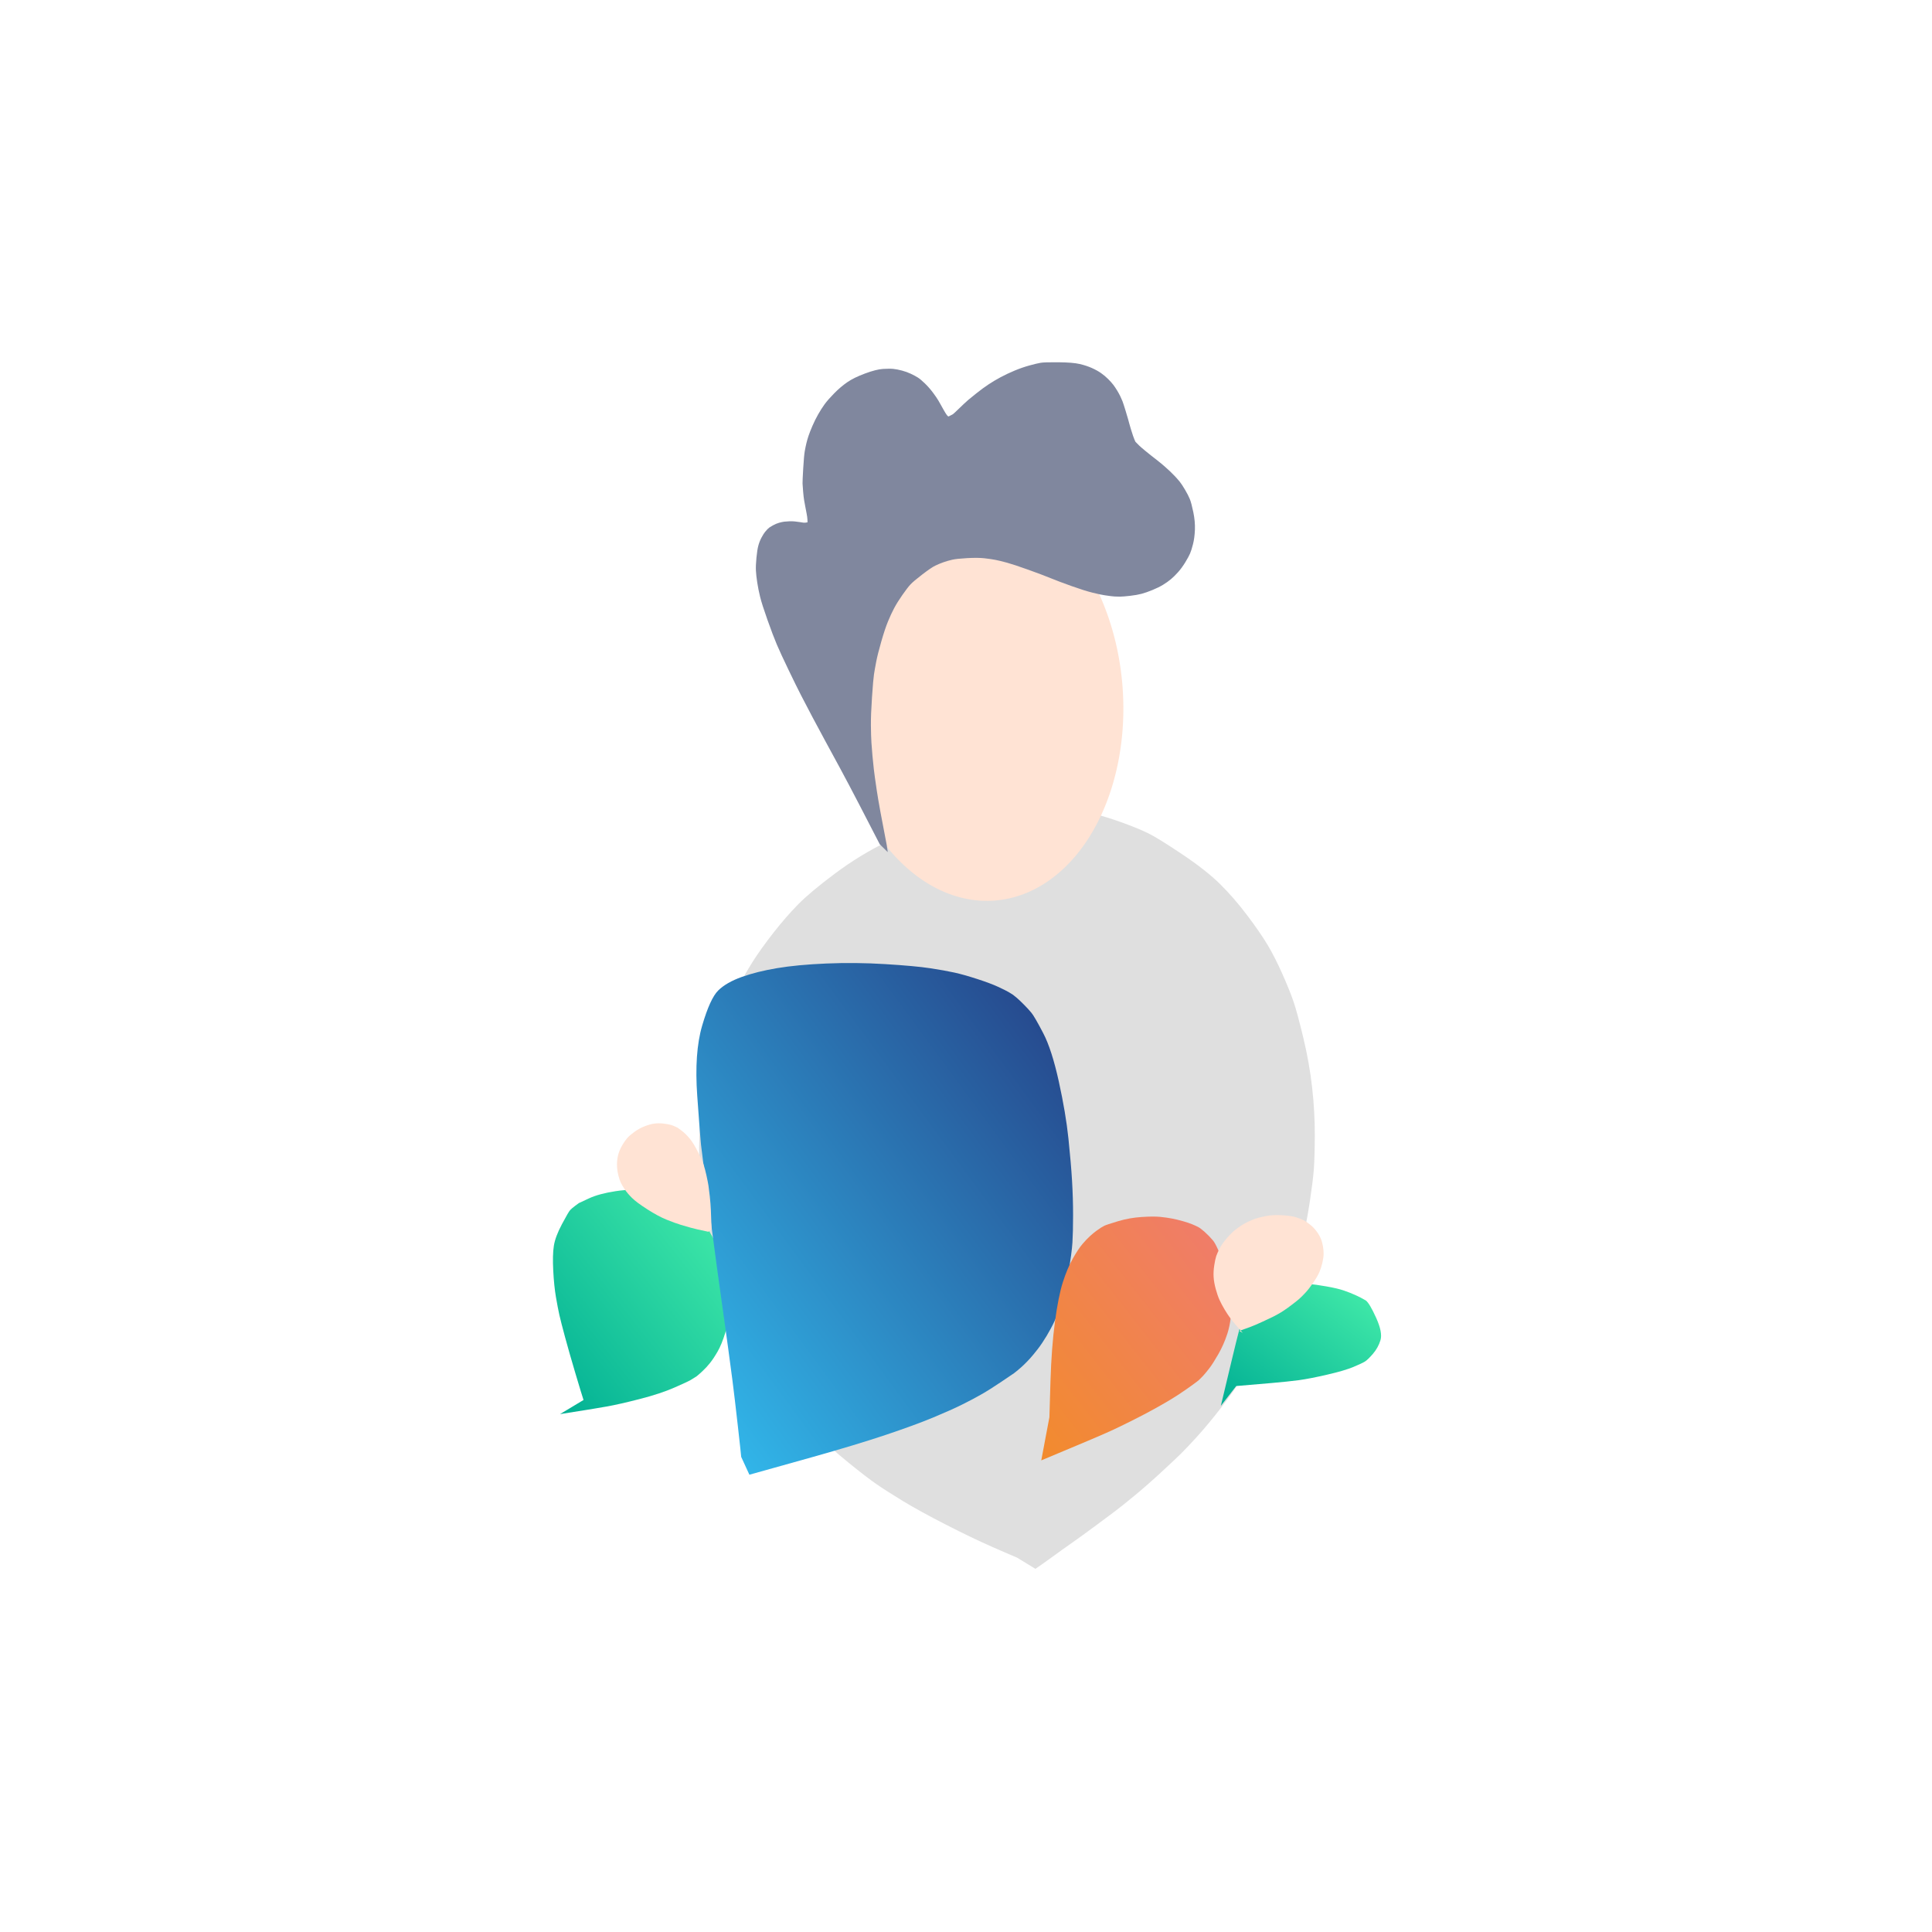
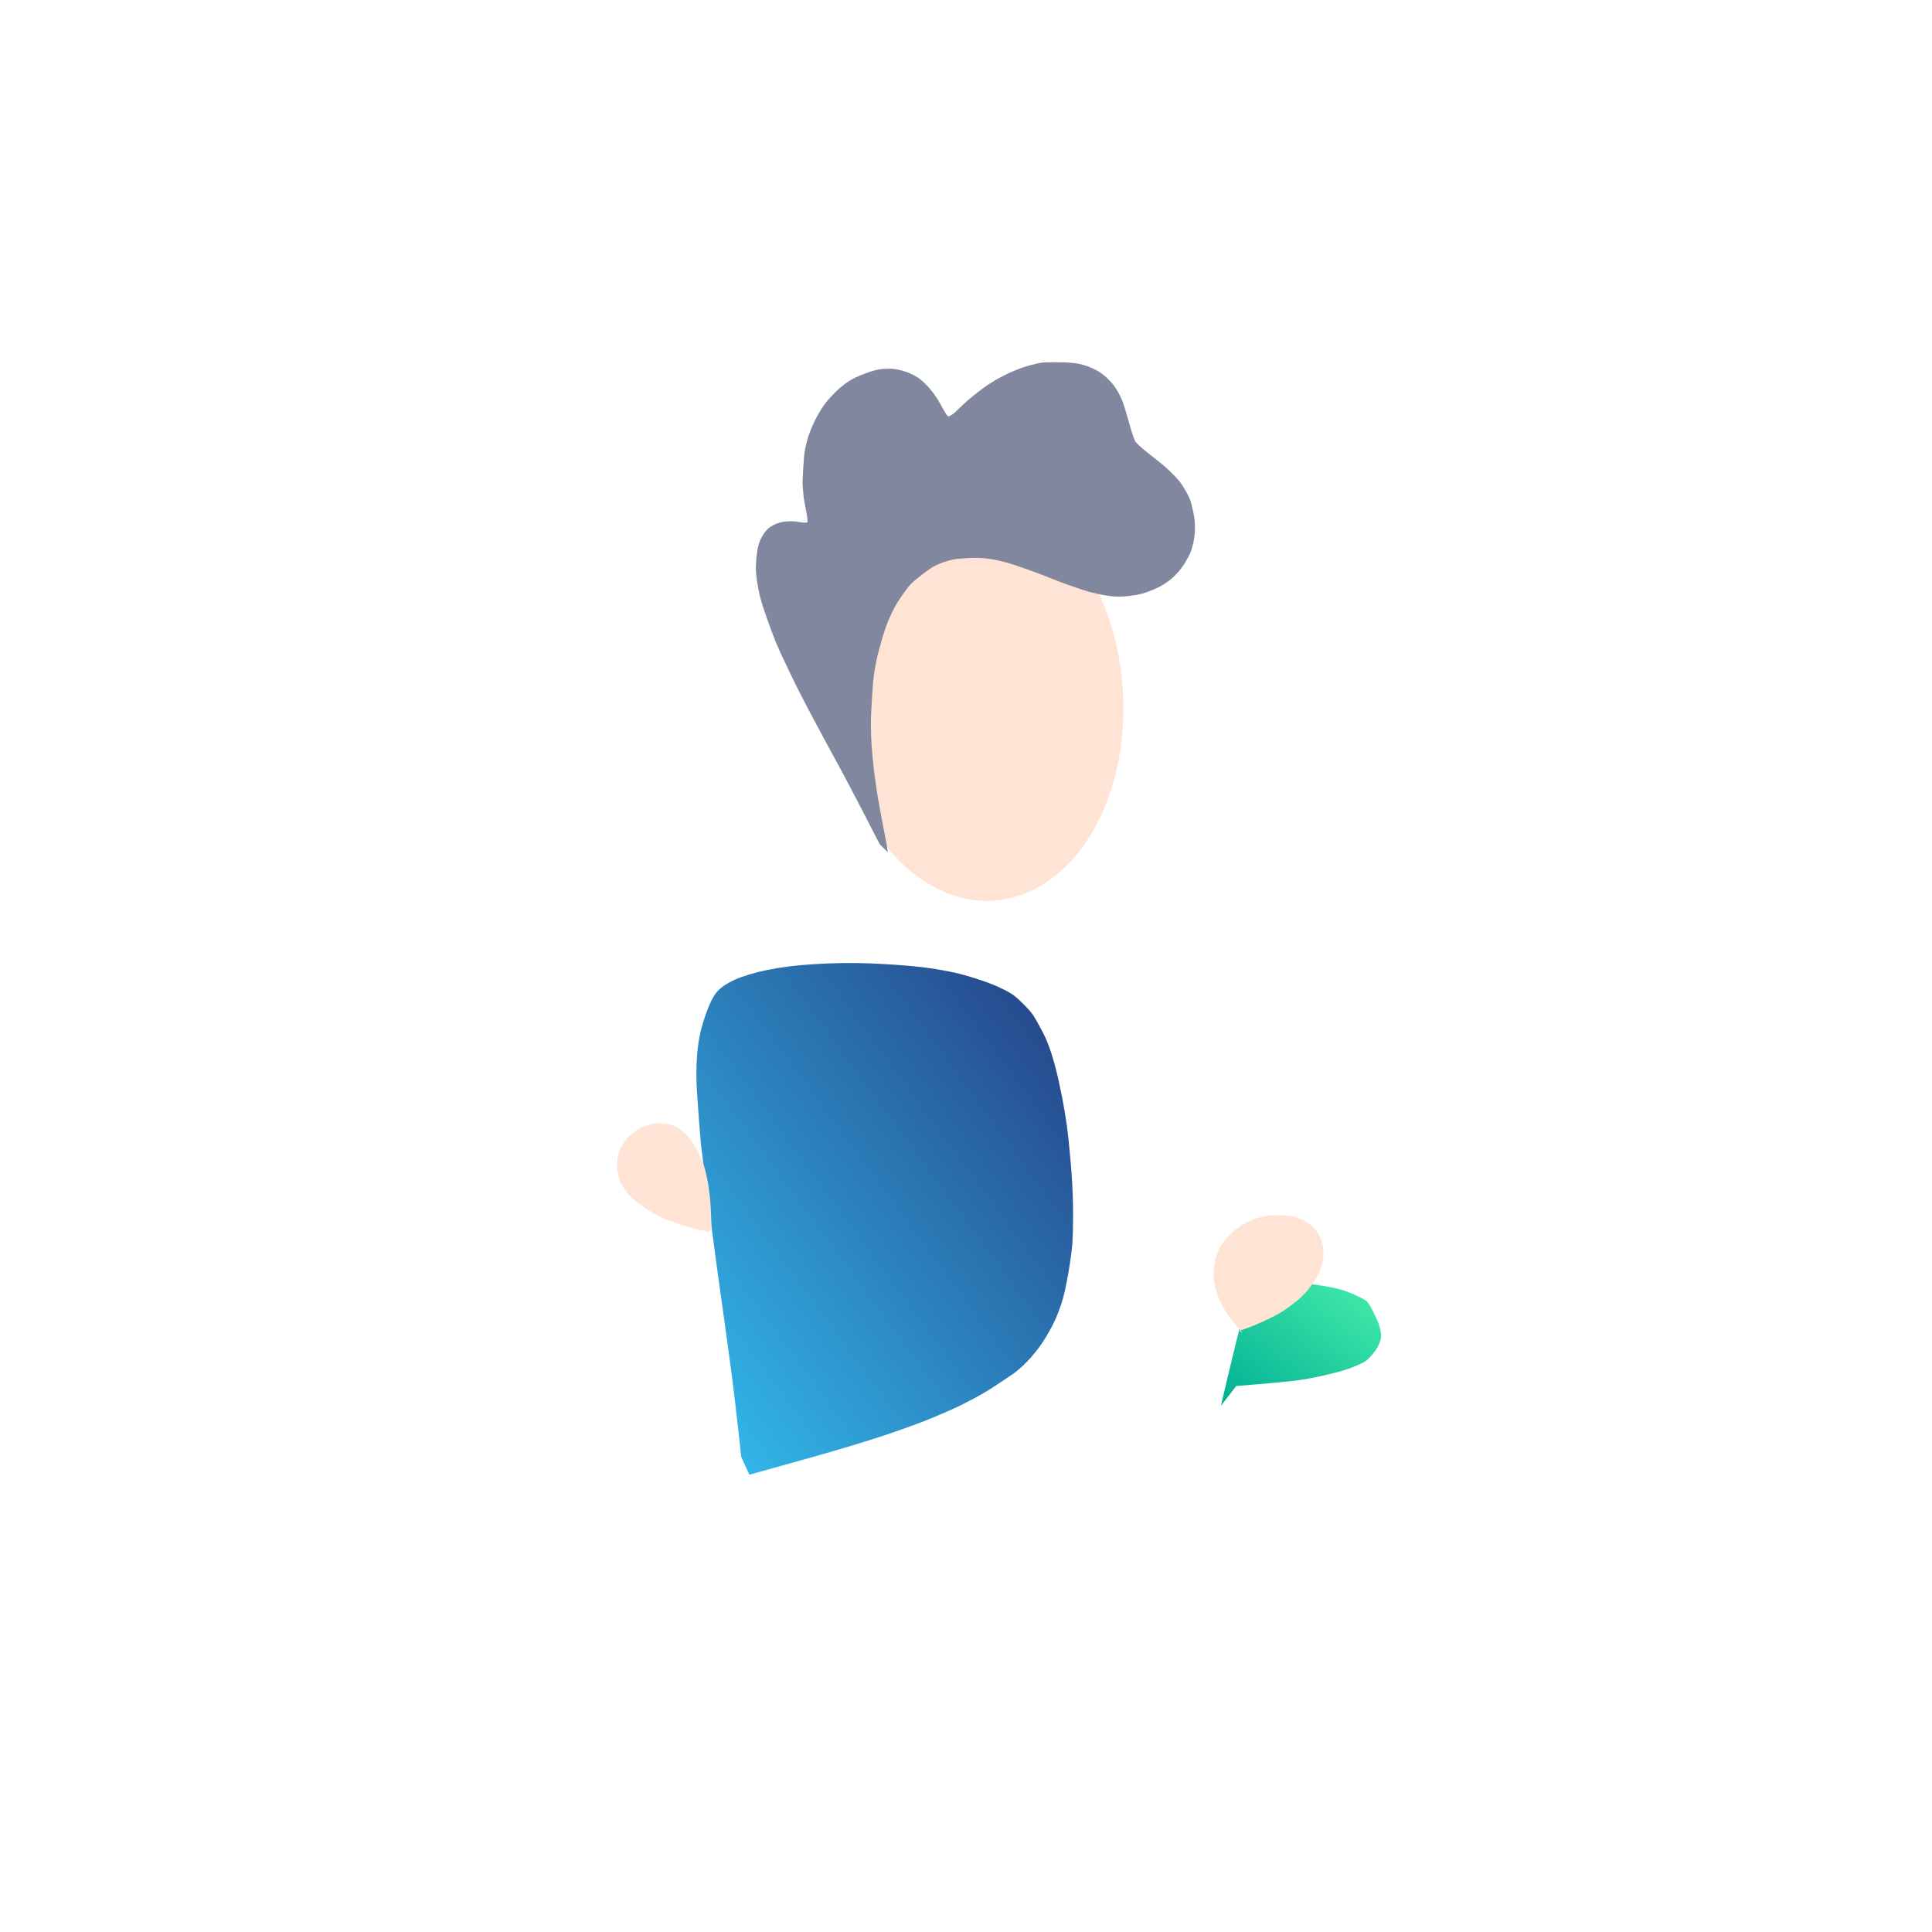
<svg xmlns="http://www.w3.org/2000/svg" width="512" height="512" viewBox="0 0 512 512" fill="none">
  <rect x="0" y="0" width="512" height="512" fill="#333333" stroke="none" />
  <rect width="512" height="512" transform="translate(512) rotate(90)" fill="white" />
-   <path d="M269.52 412.781C268.755 412.479 266.571 411.536 262.967 409.95C259.363 408.365 255.252 406.39 250.633 404.026C246.014 401.662 242.223 399.579 239.26 397.776C236.297 395.974 233.962 394.482 232.255 393.301C230.548 392.121 228.138 390.27 225.027 387.749C221.915 385.229 219.237 382.871 216.992 380.673C214.747 378.476 212.985 376.656 211.704 375.213C210.423 373.771 208.219 370.893 205.092 366.578C201.965 362.264 199.454 358.354 197.561 354.85C195.668 351.347 194.019 347.822 192.612 344.274C191.205 340.727 190.078 337.434 189.229 334.394C188.38 331.355 187.524 326.895 186.661 321.015C185.798 315.135 185.341 310.327 185.289 306.591C185.238 302.855 185.365 299.351 185.67 296.079C185.976 292.808 186.724 288.617 187.913 283.507C189.102 278.398 190.196 274.451 191.195 271.667C192.194 268.883 193.458 265.961 194.988 262.899C196.518 259.837 198.017 257.152 199.486 254.842C200.954 252.533 202.792 249.969 205.001 247.149C207.21 244.329 209.392 241.824 211.547 239.634C213.702 237.444 216.971 234.713 221.353 231.442C225.736 228.172 230.297 225.387 235.037 223.087C239.777 220.788 244.851 218.864 250.26 217.315C255.669 215.766 259.938 214.803 263.066 214.427C266.194 214.051 269.692 213.886 273.56 213.932C277.427 213.978 280.673 214.179 283.297 214.535C285.92 214.891 288.213 215.299 290.175 215.76C292.137 216.222 294.528 216.96 297.347 217.975C300.167 218.991 302.464 219.933 304.237 220.8C306.01 221.668 309.027 223.53 313.286 226.387C317.545 229.245 320.896 231.881 323.34 234.297C325.784 236.713 328.168 239.46 330.493 242.536C332.817 245.613 334.63 248.242 335.933 250.424C337.235 252.607 338.549 255.191 339.874 258.177C341.199 261.163 342.191 263.636 342.849 265.594C343.506 267.552 344.366 270.742 345.427 275.164C346.488 279.587 347.26 283.971 347.741 288.317C348.222 292.663 348.453 296.862 348.434 300.913C348.415 304.965 348.327 307.993 348.169 309.999C348.011 312.006 347.671 314.742 347.149 318.206C346.627 321.672 346.056 324.738 345.437 327.404C344.818 330.072 344.088 332.765 343.248 335.484C342.409 338.204 341.182 341.532 339.568 345.47C337.955 349.408 336.641 352.384 335.628 354.4C334.614 356.416 332.927 359.295 330.568 363.039C328.208 366.783 325.88 370.132 323.585 373.085C321.29 376.039 319.207 378.546 317.335 380.605C315.464 382.664 314.033 384.182 313.042 385.16C312.051 386.139 310.312 387.777 307.825 390.075C305.338 392.374 302.977 394.447 300.742 396.295C298.507 398.143 296.747 399.551 295.462 400.519C294.177 401.487 292.389 402.818 290.1 404.51C287.811 406.203 286.108 407.44 284.992 408.221C283.876 409.003 282.674 409.854 281.387 410.774C280.1 411.695 279.001 412.489 278.092 413.157C277.183 413.825 275.952 414.694 274.4 415.764" fill="#DFDFDF" />
  <path d="M297.419 181.184C297.454 181.59 297.486 181.995 297.515 182.401C297.544 182.807 297.569 183.214 297.591 183.62C297.613 184.026 297.632 184.433 297.648 184.84C297.664 185.246 297.676 185.652 297.685 186.059C297.694 186.465 297.7 186.87 297.703 187.276C297.706 187.682 297.705 188.089 297.702 188.495C297.698 188.9 297.691 189.305 297.68 189.71C297.67 190.114 297.656 190.518 297.639 190.922C297.622 191.326 297.602 191.73 297.579 192.133C297.556 192.535 297.529 192.937 297.499 193.339C297.469 193.74 297.436 194.14 297.4 194.539C297.363 194.939 297.324 195.338 297.281 195.736C297.238 196.134 297.192 196.531 297.143 196.927C297.094 197.323 297.041 197.718 296.986 198.112C296.93 198.506 296.871 198.899 296.809 199.29C296.747 199.682 296.682 200.072 296.614 200.461C296.545 200.85 296.474 201.238 296.399 201.624C296.324 202.01 296.247 202.394 296.166 202.777C296.085 203.161 296 203.542 295.913 203.922C295.826 204.302 295.735 204.681 295.642 205.057C295.549 205.434 295.452 205.809 295.353 206.182C295.254 206.556 295.151 206.927 295.045 207.296C294.94 207.666 294.831 208.033 294.719 208.398C294.608 208.764 294.493 209.127 294.375 209.488C294.258 209.85 294.137 210.209 294.013 210.566C293.89 210.923 293.763 211.278 293.634 211.63C293.504 211.983 293.372 212.333 293.237 212.681C293.102 213.029 292.963 213.375 292.822 213.717C292.681 214.061 292.538 214.402 292.391 214.74C292.244 215.077 292.095 215.413 291.943 215.746C291.79 216.079 291.635 216.409 291.478 216.736C291.32 217.064 291.159 217.389 290.996 217.711C290.833 218.033 290.668 218.352 290.499 218.668C290.33 218.985 290.159 219.298 289.986 219.608C289.812 219.919 289.636 220.227 289.457 220.531C289.278 220.835 289.097 221.137 288.913 221.435C288.729 221.733 288.542 222.028 288.353 222.32C288.164 222.612 287.973 222.901 287.779 223.186C287.586 223.472 287.39 223.755 287.191 224.033C286.992 224.312 286.791 224.588 286.588 224.861C286.385 225.133 286.179 225.401 285.971 225.667C285.764 225.932 285.554 226.194 285.341 226.452C285.129 226.71 284.915 226.964 284.698 227.215C284.481 227.467 284.262 227.714 284.041 227.957C283.82 228.201 283.597 228.441 283.372 228.677C283.147 228.914 282.92 229.147 282.691 229.375C282.462 229.605 282.231 229.83 281.998 230.051C281.765 230.272 281.531 230.489 281.294 230.702C281.057 230.916 280.818 231.125 280.578 231.331C280.337 231.537 280.095 231.738 279.851 231.935C279.607 232.133 279.361 232.327 279.114 232.516C278.867 232.706 278.618 232.891 278.367 233.072C278.116 233.254 277.864 233.431 277.61 233.604C277.356 233.777 277.101 233.946 276.844 234.111C276.587 234.276 276.329 234.436 276.069 234.592C275.81 234.748 275.549 234.9 275.286 235.048C275.023 235.196 274.759 235.339 274.494 235.478C274.229 235.618 273.962 235.753 273.695 235.883C273.427 236.013 273.158 236.14 272.888 236.262C272.618 236.384 272.347 236.501 272.075 236.613C271.802 236.727 271.529 236.835 271.255 236.939C270.98 237.043 270.705 237.143 270.429 237.238C270.152 237.333 269.875 237.424 269.597 237.51C269.319 237.596 269.04 237.678 268.76 237.755C268.48 237.833 268.199 237.905 267.918 237.973C267.637 238.042 267.356 238.106 267.073 238.164C266.79 238.224 266.507 238.278 266.223 238.328C265.939 238.378 265.654 238.424 265.369 238.465C265.084 238.506 264.799 238.542 264.513 238.573C264.227 238.605 263.941 238.633 263.654 238.655C263.367 238.678 263.08 238.696 262.793 238.71C262.506 238.723 262.218 238.732 261.93 238.736C261.642 238.74 261.354 238.74 261.066 238.734C260.777 238.73 260.489 238.72 260.201 238.706C259.912 238.692 259.624 238.673 259.335 238.65C259.046 238.626 258.758 238.598 258.47 238.566C258.181 238.534 257.893 238.496 257.605 238.454C257.317 238.413 257.029 238.367 256.741 238.316C256.453 238.266 256.165 238.21 255.878 238.15C255.591 238.09 255.304 238.026 255.017 237.957C254.73 237.888 254.444 237.814 254.159 237.736C253.873 237.658 253.588 237.576 253.303 237.49C253.018 237.403 252.734 237.311 252.45 237.215C252.167 237.119 251.884 237.019 251.601 236.914C251.318 236.809 251.037 236.7 250.756 236.586C250.475 236.472 250.194 236.354 249.915 236.232C249.636 236.11 249.357 235.983 249.079 235.851C248.801 235.721 248.524 235.585 248.248 235.445C247.972 235.305 247.697 235.161 247.423 235.012C247.149 234.864 246.876 234.712 246.604 234.555C246.332 234.398 246.061 234.237 245.792 234.072C245.522 233.906 245.254 233.737 244.987 233.562C244.72 233.389 244.454 233.211 244.189 233.029C243.924 232.847 243.66 232.661 243.398 232.47C243.136 232.28 242.875 232.086 242.616 231.888C242.357 231.69 242.099 231.488 241.843 231.281C241.586 231.075 241.331 230.865 241.078 230.651C240.825 230.437 240.573 230.219 240.323 229.997C240.073 229.775 239.825 229.55 239.578 229.32C239.331 229.091 239.086 228.858 238.843 228.621C238.6 228.384 238.358 228.144 238.118 227.9C237.878 227.655 237.64 227.407 237.404 227.155C237.168 226.903 236.934 226.648 236.701 226.389C236.469 226.131 236.239 225.868 236.01 225.602C235.782 225.336 235.556 225.067 235.331 224.794C235.107 224.522 234.885 224.246 234.665 223.966C234.444 223.687 234.226 223.405 234.01 223.118C233.795 222.832 233.581 222.543 233.369 222.25C233.158 221.958 232.948 221.662 232.741 221.363C232.534 221.065 232.33 220.763 232.127 220.457C231.924 220.153 231.724 219.845 231.527 219.534C231.329 219.223 231.134 218.909 230.941 218.592C230.748 218.276 230.557 217.956 230.369 217.633C230.181 217.311 229.996 216.986 229.813 216.658C229.63 216.33 229.449 216 229.271 215.667C229.093 215.333 228.918 214.997 228.745 214.658C228.572 214.32 228.402 213.979 228.234 213.635C228.067 213.292 227.902 212.946 227.74 212.598C227.578 212.25 227.419 211.899 227.262 211.545C227.105 211.193 226.951 210.838 226.8 210.48C226.649 210.123 226.5 209.763 226.354 209.401C226.209 209.04 226.066 208.676 225.926 208.31C225.786 207.944 225.649 207.577 225.514 207.207C225.38 206.837 225.249 206.466 225.12 206.092C224.992 205.719 224.867 205.344 224.744 204.967C224.621 204.59 224.502 204.211 224.385 203.831C224.268 203.451 224.155 203.069 224.044 202.685C223.933 202.302 223.826 201.917 223.721 201.53C223.617 201.144 223.516 200.757 223.417 200.367C223.318 199.978 223.223 199.588 223.131 199.196C223.038 198.805 222.949 198.411 222.863 198.017C222.777 197.623 222.694 197.228 222.614 196.832C222.534 196.436 222.457 196.039 222.384 195.64C222.31 195.242 222.239 194.843 222.172 194.443C222.105 194.044 222.041 193.643 221.98 193.241C221.919 192.84 221.862 192.438 221.807 192.035C221.752 191.633 221.701 191.23 221.653 190.826C221.605 190.422 221.56 190.017 221.518 189.612C221.477 189.208 221.438 188.802 221.403 188.396C221.368 187.991 221.336 187.586 221.307 187.18C221.278 186.774 221.253 186.367 221.231 185.96C221.208 185.554 221.189 185.148 221.174 184.741C221.158 184.335 221.145 183.928 221.136 183.522C221.127 183.116 221.122 182.709 221.119 182.303C221.116 181.897 221.116 181.492 221.12 181.086C221.124 180.681 221.131 180.276 221.142 179.871C221.152 179.467 221.165 179.062 221.182 178.658C221.199 178.254 221.22 177.851 221.243 177.448C221.266 177.046 221.293 176.644 221.323 176.242C221.352 175.841 221.385 175.44 221.422 175.04C221.458 174.641 221.498 174.242 221.541 173.844C221.584 173.446 221.63 173.05 221.679 172.654C221.728 172.258 221.78 171.863 221.836 171.469C221.891 171.075 221.95 170.682 222.012 170.29C222.074 169.899 222.139 169.509 222.208 169.12C222.277 168.731 222.348 168.343 222.423 167.957C222.498 167.571 222.575 167.186 222.656 166.803C222.737 166.42 222.821 166.038 222.908 165.658C222.995 165.278 223.086 164.9 223.179 164.523C223.272 164.147 223.369 163.772 223.469 163.398C223.568 163.025 223.671 162.654 223.777 162.284C223.882 161.915 223.991 161.548 224.103 161.182C224.214 160.817 224.329 160.454 224.447 160.092C224.564 159.731 224.685 159.372 224.809 159.014C224.932 158.657 225.059 158.302 225.188 157.95C225.317 157.598 225.45 157.248 225.585 156.9C225.72 156.552 225.859 156.206 226 155.862C226.141 155.52 226.284 155.179 226.431 154.841C226.578 154.503 226.727 154.167 226.879 153.835C227.032 153.502 227.187 153.172 227.344 152.844C227.502 152.516 227.662 152.192 227.825 151.87C227.988 151.548 228.154 151.229 228.323 150.913C228.491 150.596 228.662 150.283 228.836 149.973C229.009 149.662 229.186 149.354 229.365 149.049C229.544 148.745 229.725 148.444 229.909 148.146C230.093 147.848 230.279 147.552 230.468 147.26C230.657 146.968 230.849 146.679 231.042 146.393C231.236 146.108 231.432 145.826 231.631 145.547C231.83 145.268 232.031 144.992 232.234 144.72C232.437 144.448 232.643 144.18 232.85 143.914C233.058 143.649 233.268 143.387 233.481 143.129C233.693 142.871 233.907 142.616 234.124 142.365C234.341 142.114 234.559 141.867 234.78 141.624C235.001 141.38 235.224 141.139 235.449 140.902C235.674 140.666 235.902 140.434 236.131 140.204C236.36 139.976 236.591 139.751 236.824 139.529C237.057 139.309 237.291 139.092 237.528 138.878C237.765 138.664 238.003 138.455 238.244 138.249C238.485 138.044 238.727 137.843 238.971 137.645C239.215 137.447 239.461 137.254 239.708 137.064C239.955 136.874 240.204 136.689 240.455 136.508C240.706 136.326 240.958 136.149 241.212 135.977C241.465 135.803 241.721 135.634 241.978 135.469C242.235 135.305 242.493 135.144 242.753 134.988C243.012 134.832 243.273 134.68 243.536 134.533C243.799 134.385 244.063 134.241 244.328 134.102C244.593 133.963 244.86 133.828 245.127 133.697C245.395 133.567 245.664 133.441 245.934 133.319C246.204 133.197 246.475 133.08 246.747 132.967C247.02 132.854 247.293 132.745 247.567 132.641C247.842 132.537 248.117 132.438 248.393 132.342C248.67 132.247 248.947 132.156 249.225 132.07C249.503 131.984 249.782 131.903 250.062 131.826C250.342 131.748 250.623 131.675 250.904 131.607C251.185 131.539 251.466 131.475 251.749 131.415C252.032 131.357 252.316 131.303 252.599 131.253C252.883 131.203 253.168 131.157 253.453 131.115C253.738 131.075 254.023 131.039 254.309 131.007C254.595 130.975 254.881 130.948 255.168 130.926C255.455 130.903 255.742 130.885 256.029 130.871C256.316 130.858 256.604 130.849 256.892 130.844C257.18 130.84 257.468 130.841 257.757 130.846C258.045 130.851 258.333 130.86 258.622 130.874C258.91 130.888 259.198 130.907 259.487 130.93C259.776 130.954 260.064 130.982 260.352 131.014C260.641 131.047 260.929 131.084 261.217 131.125C261.506 131.167 261.794 131.214 262.081 131.264C262.369 131.315 262.657 131.37 262.944 131.43C263.231 131.49 263.518 131.555 263.805 131.624C264.092 131.693 264.378 131.766 264.663 131.844C264.949 131.922 265.234 132.004 265.519 132.091C265.804 132.178 266.089 132.269 266.372 132.365C266.656 132.461 266.939 132.562 267.221 132.667C267.504 132.772 267.786 132.881 268.067 132.995C268.348 133.109 268.628 133.226 268.907 133.348C269.187 133.471 269.466 133.598 269.743 133.729C270.021 133.86 270.298 133.995 270.574 134.135C270.85 134.275 271.125 134.42 271.399 134.568C271.673 134.716 271.946 134.869 272.218 135.026C272.49 135.183 272.761 135.344 273.03 135.509C273.3 135.675 273.569 135.844 273.836 136.018C274.103 136.192 274.369 136.369 274.634 136.551C274.899 136.733 275.162 136.92 275.424 137.111C275.686 137.301 275.947 137.495 276.206 137.693C276.465 137.891 276.723 138.094 276.979 138.3C277.236 138.506 277.491 138.716 277.744 138.93C277.997 139.144 278.249 139.361 278.499 139.583C278.749 139.805 278.997 140.031 279.244 140.261C279.491 140.49 279.737 140.723 279.98 140.96C280.223 141.197 280.465 141.438 280.704 141.682C280.944 141.926 281.182 142.174 281.418 142.426C281.654 142.678 281.888 142.933 282.121 143.191C282.353 143.451 282.583 143.713 282.812 143.978C283.04 144.244 283.266 144.514 283.491 144.787C283.715 145.059 283.937 145.335 284.158 145.615C284.378 145.895 284.596 146.178 284.812 146.464C285.028 146.75 285.242 147.039 285.453 147.331C285.664 147.623 285.874 147.919 286.081 148.218C286.288 148.517 286.492 148.819 286.695 149.124C286.898 149.428 287.098 149.736 287.295 150.047C287.493 150.358 287.688 150.672 287.881 150.988C288.074 151.306 288.265 151.625 288.453 151.947C288.641 152.27 288.827 152.595 289.01 152.923C289.193 153.251 289.373 153.582 289.551 153.915C289.729 154.249 289.904 154.585 290.077 154.923C290.25 155.261 290.42 155.603 290.588 155.947C290.755 156.29 290.92 156.635 291.082 156.983C291.245 157.332 291.404 157.683 291.561 158.035C291.718 158.389 291.872 158.744 292.023 159.102C292.174 159.459 292.323 159.818 292.468 160.18C292.613 160.542 292.756 160.905 292.896 161.271C293.036 161.637 293.173 162.004 293.308 162.374C293.442 162.744 293.573 163.116 293.702 163.49C293.83 163.863 293.955 164.238 294.078 164.615C294.201 164.992 294.32 165.37 294.437 165.75C294.554 166.13 294.667 166.512 294.778 166.896C294.889 167.28 294.996 167.665 295.101 168.051C295.206 168.437 295.307 168.825 295.405 169.215C295.504 169.603 295.599 169.994 295.691 170.386C295.784 170.778 295.873 171.17 295.959 171.564C296.045 171.958 296.128 172.353 296.208 172.749C296.288 173.145 296.365 173.543 296.438 173.942C296.512 174.34 296.583 174.738 296.65 175.138C296.717 175.538 296.781 175.938 296.842 176.34C296.903 176.742 296.96 177.144 297.015 177.546C297.07 177.949 297.121 178.353 297.169 178.757C297.217 179.161 297.262 179.565 297.304 179.969C297.345 180.374 297.384 180.779 297.419 181.184Z" fill="#FFE3D4" />
  <path d="M233.156 223.755C233.089 223.642 232.622 222.738 231.753 221.044C230.884 219.351 229.542 216.753 227.726 213.25C225.911 209.748 224.217 206.539 222.644 203.623C221.071 200.709 219.754 198.283 218.692 196.345C217.63 194.408 216.497 192.297 215.293 190.012C214.088 187.727 213.086 185.807 212.285 184.252C211.484 182.698 210.378 180.453 208.966 177.517C207.553 174.581 206.518 172.34 205.861 170.793C205.204 169.247 204.383 167.087 203.399 164.312C202.415 161.538 201.762 159.495 201.441 158.182C201.12 156.87 200.865 155.6 200.677 154.372C200.489 153.145 200.372 152.102 200.327 151.243C200.281 150.385 200.326 149.242 200.463 147.814C200.599 146.386 200.773 145.293 200.984 144.535C201.195 143.777 201.477 143.071 201.832 142.417C202.187 141.763 202.49 141.279 202.743 140.967C202.995 140.655 203.216 140.406 203.405 140.221C203.594 140.037 203.759 139.893 203.899 139.789C204.039 139.687 204.367 139.491 204.884 139.202C205.401 138.914 205.925 138.695 206.457 138.544C206.989 138.394 207.442 138.295 207.816 138.247C208.19 138.2 208.64 138.167 209.165 138.149C209.691 138.131 210.17 138.142 210.602 138.184C211.034 138.226 211.479 138.284 211.937 138.357C212.395 138.431 212.743 138.484 212.98 138.517C213.218 138.551 213.559 138.516 214.003 138.412C214.006 138.31 213.997 138.054 213.976 137.645C213.955 137.236 213.877 136.683 213.742 135.986C213.606 135.29 213.491 134.692 213.398 134.193C213.304 133.694 213.208 133.168 213.111 132.614C213.014 132.062 212.922 131.286 212.837 130.287C212.751 129.289 212.7 128.575 212.684 128.147C212.668 127.719 212.727 126.383 212.86 124.137C212.994 121.893 213.128 120.386 213.262 119.618C213.396 118.85 213.539 118.148 213.691 117.51C213.843 116.874 214.033 116.211 214.262 115.521C214.491 114.832 214.836 113.952 215.297 112.88C215.758 111.808 216.267 110.782 216.825 109.801C217.382 108.821 217.951 107.931 218.53 107.133C219.109 106.335 219.958 105.367 221.078 104.228C222.197 103.09 223.348 102.112 224.529 101.294C225.71 100.477 227.287 99.704 229.26 98.974C231.233 98.244 232.815 97.843 234.007 97.769C235.199 97.694 236.131 97.694 236.804 97.769C237.476 97.843 238.222 97.989 239.042 98.207C239.863 98.424 240.64 98.706 241.373 99.05C242.106 99.395 242.724 99.725 243.226 100.041C243.728 100.357 244.36 100.887 245.122 101.629C245.884 102.371 246.591 103.178 247.242 104.049C247.893 104.921 248.366 105.611 248.662 106.12C248.959 106.63 249.191 107.039 249.36 107.348C249.529 107.658 249.779 108.105 250.112 108.689C250.445 109.274 250.685 109.664 250.834 109.86C250.983 110.057 251.069 110.165 251.09 110.185C251.111 110.205 251.189 110.267 251.322 110.37C251.479 110.323 251.679 110.229 251.921 110.089C252.162 109.949 252.317 109.872 252.386 109.857C252.455 109.843 252.666 109.672 253.02 109.345C253.373 109.019 253.761 108.65 254.182 108.238C254.603 107.827 255.025 107.422 255.448 107.023C255.872 106.625 256.252 106.281 256.588 105.991C256.925 105.701 257.652 105.111 258.769 104.22C259.886 103.33 260.942 102.554 261.937 101.893C262.932 101.233 264.003 100.594 265.149 99.978C266.295 99.362 267.535 98.775 268.87 98.219C270.204 97.663 271.519 97.207 272.814 96.85C274.109 96.495 275.094 96.259 275.771 96.144C276.448 96.028 278.044 95.982 280.56 96.007C283.075 96.031 284.932 96.184 286.131 96.466C287.329 96.746 288.401 97.099 289.348 97.523C290.295 97.948 291.106 98.395 291.78 98.868C292.454 99.339 293.083 99.866 293.666 100.448C294.25 101.031 294.707 101.542 295.038 101.98C295.369 102.42 295.697 102.906 296.023 103.44C296.348 103.975 296.628 104.481 296.862 104.957C297.096 105.434 297.294 105.879 297.457 106.293C297.619 106.707 297.888 107.53 298.264 108.761C298.64 109.993 298.881 110.806 298.988 111.199C299.094 111.593 299.183 111.923 299.255 112.189C299.327 112.456 299.472 112.956 299.689 113.69C299.906 114.424 300.097 115.022 300.262 115.483C300.427 115.944 300.549 116.271 300.63 116.465C300.711 116.659 300.802 116.863 300.905 117.075C301.26 117.457 301.6 117.801 301.927 118.109C302.253 118.417 302.787 118.877 303.528 119.489C304.269 120.101 304.811 120.537 305.153 120.797C305.495 121.058 306.032 121.478 306.763 122.056C307.495 122.636 308.122 123.154 308.643 123.612C309.164 124.07 309.641 124.503 310.073 124.909C310.504 125.316 310.954 125.769 311.423 126.267C311.892 126.767 312.306 127.24 312.665 127.688C313.024 128.136 313.481 128.83 314.037 129.769C314.592 130.709 315.014 131.529 315.302 132.228C315.591 132.928 315.904 134.099 316.243 135.74C316.582 137.382 316.722 138.93 316.664 140.385C316.606 141.841 316.439 143.111 316.162 144.195C315.885 145.28 315.624 146.11 315.378 146.684C315.131 147.26 314.708 148.039 314.107 149.022C313.506 150.006 312.877 150.868 312.219 151.607C311.561 152.347 310.928 152.971 310.321 153.48C309.714 153.989 309.026 154.48 308.257 154.954C307.488 155.428 306.546 155.893 305.43 156.351C304.314 156.809 303.347 157.147 302.528 157.364C301.71 157.582 300.687 157.761 299.459 157.902C298.231 158.044 297.34 158.115 296.786 158.115C296.232 158.117 295.775 158.105 295.416 158.079C295.057 158.054 294.717 158.022 294.395 157.982C294.072 157.943 293.53 157.867 292.768 157.754C292.006 157.642 290.919 157.411 289.507 157.059C288.094 156.708 286.246 156.125 283.963 155.31C281.679 154.496 279.831 153.798 278.42 153.217C277.009 152.637 275.041 151.894 272.518 150.989C269.995 150.085 268.117 149.463 266.885 149.123C265.654 148.784 264.631 148.535 263.816 148.375C263.001 148.215 262.016 148.071 260.861 147.943C259.706 147.815 258.197 147.803 256.333 147.905C254.469 148.008 253.137 148.151 252.336 148.334C251.536 148.518 250.76 148.742 250.007 149.007C249.254 149.273 248.527 149.576 247.826 149.918C247.125 150.26 245.986 151.035 244.41 152.244C242.833 153.453 241.783 154.343 241.258 154.914C240.733 155.486 240.028 156.403 239.145 157.667C238.261 158.931 237.542 160.08 236.989 161.114C236.436 162.148 235.883 163.335 235.332 164.675C234.781 166.015 234.185 167.802 233.544 170.036C232.903 172.271 232.456 174.05 232.202 175.373C231.947 176.697 231.751 177.81 231.614 178.71C231.477 179.61 231.302 181.628 231.089 184.764C230.876 187.9 230.779 190.404 230.799 192.276C230.818 194.148 230.864 195.654 230.936 196.794C231.008 197.935 231.101 199.115 231.215 200.335C231.33 201.555 231.447 202.704 231.567 203.782C231.687 204.861 231.95 206.762 232.355 209.486C232.761 212.21 233.648 217.072 235.016 224.07L235.263 225.823" fill="#80879E" />
-   <path d="M154.641 371.011C154.33 370.083 153.62 367.754 152.511 364.026C151.402 360.298 150.479 357.068 149.741 354.337C149.004 351.607 148.502 349.649 148.235 348.463C147.968 347.279 147.667 345.708 147.331 343.751C146.995 341.795 146.756 339.444 146.613 336.698C146.47 333.953 146.524 331.774 146.776 330.16C147.028 328.547 147.739 326.64 148.909 324.439C150.08 322.239 150.812 320.982 151.107 320.669C151.402 320.356 151.854 319.974 152.461 319.522C153.069 319.071 153.38 318.841 153.395 318.833C153.41 318.825 154.302 318.41 156.069 317.589C157.836 316.768 160.176 316.132 163.087 315.682C165.999 315.232 168.84 315.191 171.61 315.557C174.381 315.925 176.875 316.493 179.092 317.261L179.876 317.733C180.157 317.883 181.509 319.102 183.932 321.39C186.356 323.679 188.353 326.544 189.923 329.985C191.494 333.427 192.456 336.113 192.809 338.043C193.163 339.975 193.309 342.469 193.246 345.527C193.183 348.586 192.834 351.148 192.2 353.212C191.565 355.278 190.89 356.93 190.175 358.169C189.46 359.409 188.79 360.419 188.166 361.201C187.542 361.983 186.876 362.704 186.169 363.363C185.462 364.023 184.923 364.493 184.553 364.775C183.786 365.249 183.227 365.593 182.876 365.807C182.524 366.022 181.132 366.663 178.701 367.731C176.27 368.799 173.236 369.802 169.601 370.738C165.965 371.676 163.02 372.344 160.765 372.743C158.51 373.143 156.866 373.421 155.832 373.575C154.797 373.731 152.324 374.123 148.412 374.751" fill="url(#paint0_linear)" />
  <path d="M196.424 386.087C196.417 385.823 196.122 383.11 195.541 377.949C194.96 372.788 194.486 368.78 194.119 365.926C193.752 363.07 193.378 360.258 192.997 357.49C192.615 354.722 192.278 352.274 191.985 350.147C191.692 348.021 191.413 346.041 191.15 344.207C190.887 342.374 190.488 339.494 189.955 335.568C189.422 331.643 189.029 328.698 188.776 326.735C188.523 324.771 188.132 321.749 187.604 317.671C187.077 313.591 186.671 310.45 186.386 308.246C186.101 306.044 185.896 304.407 185.771 303.337C185.645 302.268 185.313 297.95 184.774 290.382C184.235 282.813 184.67 276.622 186.079 271.808C187.488 266.993 188.912 263.881 190.351 262.472C191.791 261.062 193.855 259.876 196.543 258.913C199.23 257.949 202.363 257.167 205.942 256.567C209.521 255.966 213.879 255.557 219.016 255.34C224.153 255.124 229.359 255.178 234.636 255.503C239.912 255.829 243.857 256.19 246.472 256.588C249.087 256.984 251.236 257.368 252.918 257.74C254.601 258.112 256.624 258.682 258.987 259.45C261.351 260.218 263.193 260.909 264.514 261.522C265.835 262.136 266.768 262.601 267.312 262.918C267.855 263.236 268.237 263.474 268.457 263.631C268.676 263.788 269.005 264.052 269.442 264.422C269.879 264.794 270.497 265.378 271.294 266.176C272.091 266.973 272.773 267.716 273.339 268.404C273.904 269.092 274.945 270.889 276.461 273.793C277.977 276.698 279.354 280.963 280.591 286.588C281.828 292.213 282.678 297.239 283.14 301.667C283.602 306.096 283.925 309.87 284.108 312.99C284.291 316.11 284.38 319.15 284.377 322.11C284.374 325.07 284.317 327.455 284.207 329.265C284.097 331.075 283.737 333.763 283.128 337.331C282.518 340.898 281.917 343.567 281.326 345.339C280.734 347.109 280.136 348.65 279.533 349.96C278.93 351.269 278.217 352.61 277.396 353.982C276.575 355.354 275.771 356.548 274.983 357.562C274.195 358.576 273.53 359.382 272.988 359.98C272.446 360.578 271.907 361.134 271.371 361.65C270.835 362.165 270.299 362.642 269.764 363.082C269.229 363.522 268.888 363.795 268.742 363.9C268.597 364.004 267.488 364.755 265.417 366.152C263.346 367.549 261.561 368.675 260.062 369.53C258.563 370.386 256.847 371.295 254.912 372.255C252.977 373.217 250.421 374.357 247.243 375.676C244.066 376.996 239.928 378.512 234.831 380.225C229.733 381.938 223.182 383.922 215.179 386.176C207.176 388.431 201.648 389.977 198.596 390.814" fill="url(#paint1_linear)" />
-   <path d="M278.103 375.57C278.111 375.123 278.206 371.923 278.389 365.969C278.572 360.017 278.967 354.779 279.575 350.257C280.182 345.736 280.882 342.242 281.673 339.774C282.464 337.307 283.347 335.217 284.322 333.505C285.298 331.793 286.145 330.517 286.863 329.678C287.581 328.84 288.248 328.14 288.865 327.578C289.481 327.018 290.046 326.551 290.559 326.177C291.073 325.804 291.474 325.527 291.763 325.347C292.052 325.168 292.361 324.994 292.688 324.826C293.016 324.658 294.2 324.266 296.241 323.65C298.282 323.034 300.379 322.657 302.532 322.517C304.685 322.377 306.35 322.368 307.527 322.49C308.704 322.612 309.747 322.762 310.657 322.94C311.567 323.119 312.514 323.348 313.499 323.628C314.484 323.909 315.279 324.174 315.884 324.422C316.488 324.67 317.014 324.907 317.463 325.133C317.911 325.359 318.515 325.812 319.275 326.491C320.034 327.17 320.762 327.921 321.459 328.743C322.155 329.567 323.202 331.888 324.6 335.708C325.998 339.529 326.616 342.954 326.453 345.983C326.29 349.013 325.895 351.493 325.268 353.422C324.641 355.352 323.85 357.153 322.896 358.824C321.941 360.496 321.152 361.738 320.528 362.549C319.904 363.36 319.387 363.991 318.978 364.443C318.568 364.896 318.109 365.36 317.601 365.834C317.018 366.304 315.952 367.082 314.401 368.169C312.85 369.257 311.397 370.203 310.042 371.009C308.686 371.816 307.214 372.657 305.627 373.532C304.04 374.408 302.125 375.408 299.883 376.532C297.641 377.657 295.769 378.56 294.267 379.242C292.765 379.925 290.708 380.817 288.097 381.917C285.486 383.018 281.436 384.718 275.947 387.017" fill="url(#paint2_linear)" />
  <path d="M323.543 372.55C323.554 372.476 324.48 368.591 326.319 360.895C328.158 353.2 329.239 349.096 329.561 348.584C329.883 348.072 330.474 347.303 331.333 346.277C332.192 345.251 332.877 344.512 333.388 344.059C333.899 343.607 334.377 343.235 334.824 342.943C335.271 342.651 335.682 342.407 336.058 342.211C336.434 342.015 337.455 341.698 339.122 341.261C340.788 340.825 342.339 340.553 343.774 340.446C345.209 340.34 346.351 340.301 347.199 340.331C348.047 340.361 349.474 340.553 351.479 340.905C353.484 341.257 355.034 341.622 356.129 341.999C357.224 342.376 358.245 342.778 359.191 343.205C360.137 343.632 361.063 344.112 361.968 344.644C362.64 345.168 363.556 346.715 364.716 349.287C365.876 351.859 366.25 353.818 365.838 355.164C365.426 356.511 364.761 357.714 363.843 358.774C362.925 359.834 362.214 360.519 361.711 360.829C361.208 361.139 360.188 361.617 358.653 362.261C357.118 362.905 354.798 363.586 351.694 364.303C348.59 365.019 346.109 365.502 344.251 365.751C342.393 365.999 339.993 366.252 337.052 366.509C334.111 366.765 330.965 367.033 327.615 367.313" fill="url(#paint3_linear)" />
  <path d="M187.745 326.434C186.275 326.123 185.297 325.91 184.811 325.796C184.324 325.682 183.736 325.534 183.045 325.354C182.355 325.174 181.482 324.922 180.427 324.596C179.372 324.271 178.111 323.812 176.642 323.219C175.173 322.627 173.479 321.718 171.562 320.49C169.644 319.264 168.28 318.248 167.469 317.444C166.658 316.64 166.016 315.879 165.543 315.161C165.07 314.444 164.724 313.852 164.506 313.384C164.289 312.917 164.084 312.313 163.893 311.571C163.702 310.831 163.584 310.124 163.537 309.451C163.49 308.779 163.495 308.169 163.552 307.622C163.61 307.076 163.681 306.626 163.765 306.274C163.849 305.922 163.981 305.501 164.162 305.011C164.343 304.522 164.624 303.958 165.004 303.32C165.385 302.682 165.786 302.118 166.207 301.628C166.628 301.138 167.269 300.581 168.128 299.956C168.987 299.332 169.903 298.832 170.876 298.458C171.849 298.085 172.702 297.851 173.437 297.757C174.172 297.663 174.963 297.663 175.808 297.758C176.654 297.854 177.301 297.968 177.748 298.102C178.195 298.236 178.594 298.387 178.945 298.555C179.296 298.724 179.51 298.827 179.588 298.864C179.665 298.902 180.044 299.183 180.725 299.706C181.405 300.23 182.091 300.907 182.784 301.739C183.477 302.571 184.209 303.763 184.982 305.317C185.755 306.871 186.259 308.009 186.494 308.73C186.728 309.452 186.972 310.387 187.225 311.537C187.478 312.687 187.653 313.578 187.75 314.209C187.847 314.841 187.964 315.786 188.101 317.045C188.238 318.305 188.334 319.536 188.389 320.738C188.444 321.941 188.506 323.615 188.573 325.76" fill="#FFE3D4" />
  <path d="M329.335 353.24C328.45 352.24 327.747 351.425 327.224 350.796C326.701 350.167 326.251 349.598 325.876 349.089C325.501 348.581 325.061 347.907 324.554 347.067C324.048 346.228 323.605 345.399 323.226 344.58C322.847 343.762 322.501 342.773 322.186 341.614C321.871 340.456 321.684 339.398 321.623 338.441C321.562 337.484 321.617 336.451 321.787 335.341C321.958 334.232 322.135 333.405 322.32 332.86C322.504 332.316 322.824 331.611 323.279 330.746C323.734 329.882 324.399 328.955 325.272 327.963C326.145 326.972 326.983 326.178 327.785 325.58C328.588 324.984 329.349 324.495 330.068 324.114C330.787 323.734 331.521 323.402 332.268 323.117C333.015 322.833 334.028 322.561 335.305 322.299C336.582 322.037 338.041 321.952 339.682 322.044C341.323 322.136 342.582 322.319 343.458 322.594C344.334 322.869 345.001 323.124 345.458 323.358C345.915 323.593 346.48 323.978 347.155 324.514C347.83 325.05 348.412 325.651 348.903 326.316C349.394 326.982 349.768 327.623 350.025 328.24C350.282 328.858 350.474 329.543 350.6 330.297C350.726 331.051 350.783 331.741 350.77 332.365C350.757 332.99 350.65 333.743 350.448 334.624C350.245 335.505 349.987 336.318 349.674 337.064C349.361 337.81 348.82 338.748 348.05 339.879C347.28 341.011 346.573 341.921 345.928 342.609C345.284 343.298 344.753 343.827 344.334 344.197C343.915 344.567 343.272 345.082 342.405 345.74C341.538 346.399 340.812 346.921 340.227 347.306C339.642 347.692 339.117 348.013 338.65 348.269C338.183 348.526 337.759 348.752 337.378 348.946C336.997 349.141 336.102 349.564 334.693 350.215C333.284 350.867 332.21 351.329 331.471 351.603C330.733 351.877 330.195 352.074 329.857 352.193C329.52 352.313 329.044 352.48 328.431 352.696" fill="#FFE3D4" />
  <defs>
    <linearGradient id="paint0_linear" x1="193.26" y1="315.311" x2="135.501" y2="360.714" gradientUnits="userSpaceOnUse">
      <stop stop-color="#46EEAA" />
      <stop offset="1" stop-color="#00AF94" />
    </linearGradient>
    <linearGradient id="paint1_linear" x1="284.377" y1="255.211" x2="154.895" y2="350.53" gradientUnits="userSpaceOnUse">
      <stop stop-color="#253E84" />
      <stop offset="1" stop-color="#32BEF0" />
    </linearGradient>
    <linearGradient id="paint2_linear" x1="326.478" y1="322.405" x2="263.77" y2="371.448" gradientUnits="userSpaceOnUse">
      <stop stop-color="#F07B6F" />
      <stop offset="1" stop-color="#F28B2D" />
    </linearGradient>
    <linearGradient id="paint3_linear" x1="366" y1="340.322" x2="334.958" y2="381.215" gradientUnits="userSpaceOnUse">
      <stop stop-color="#46EEAA" />
      <stop offset="1" stop-color="#00AF94" />
    </linearGradient>
  </defs>
</svg>